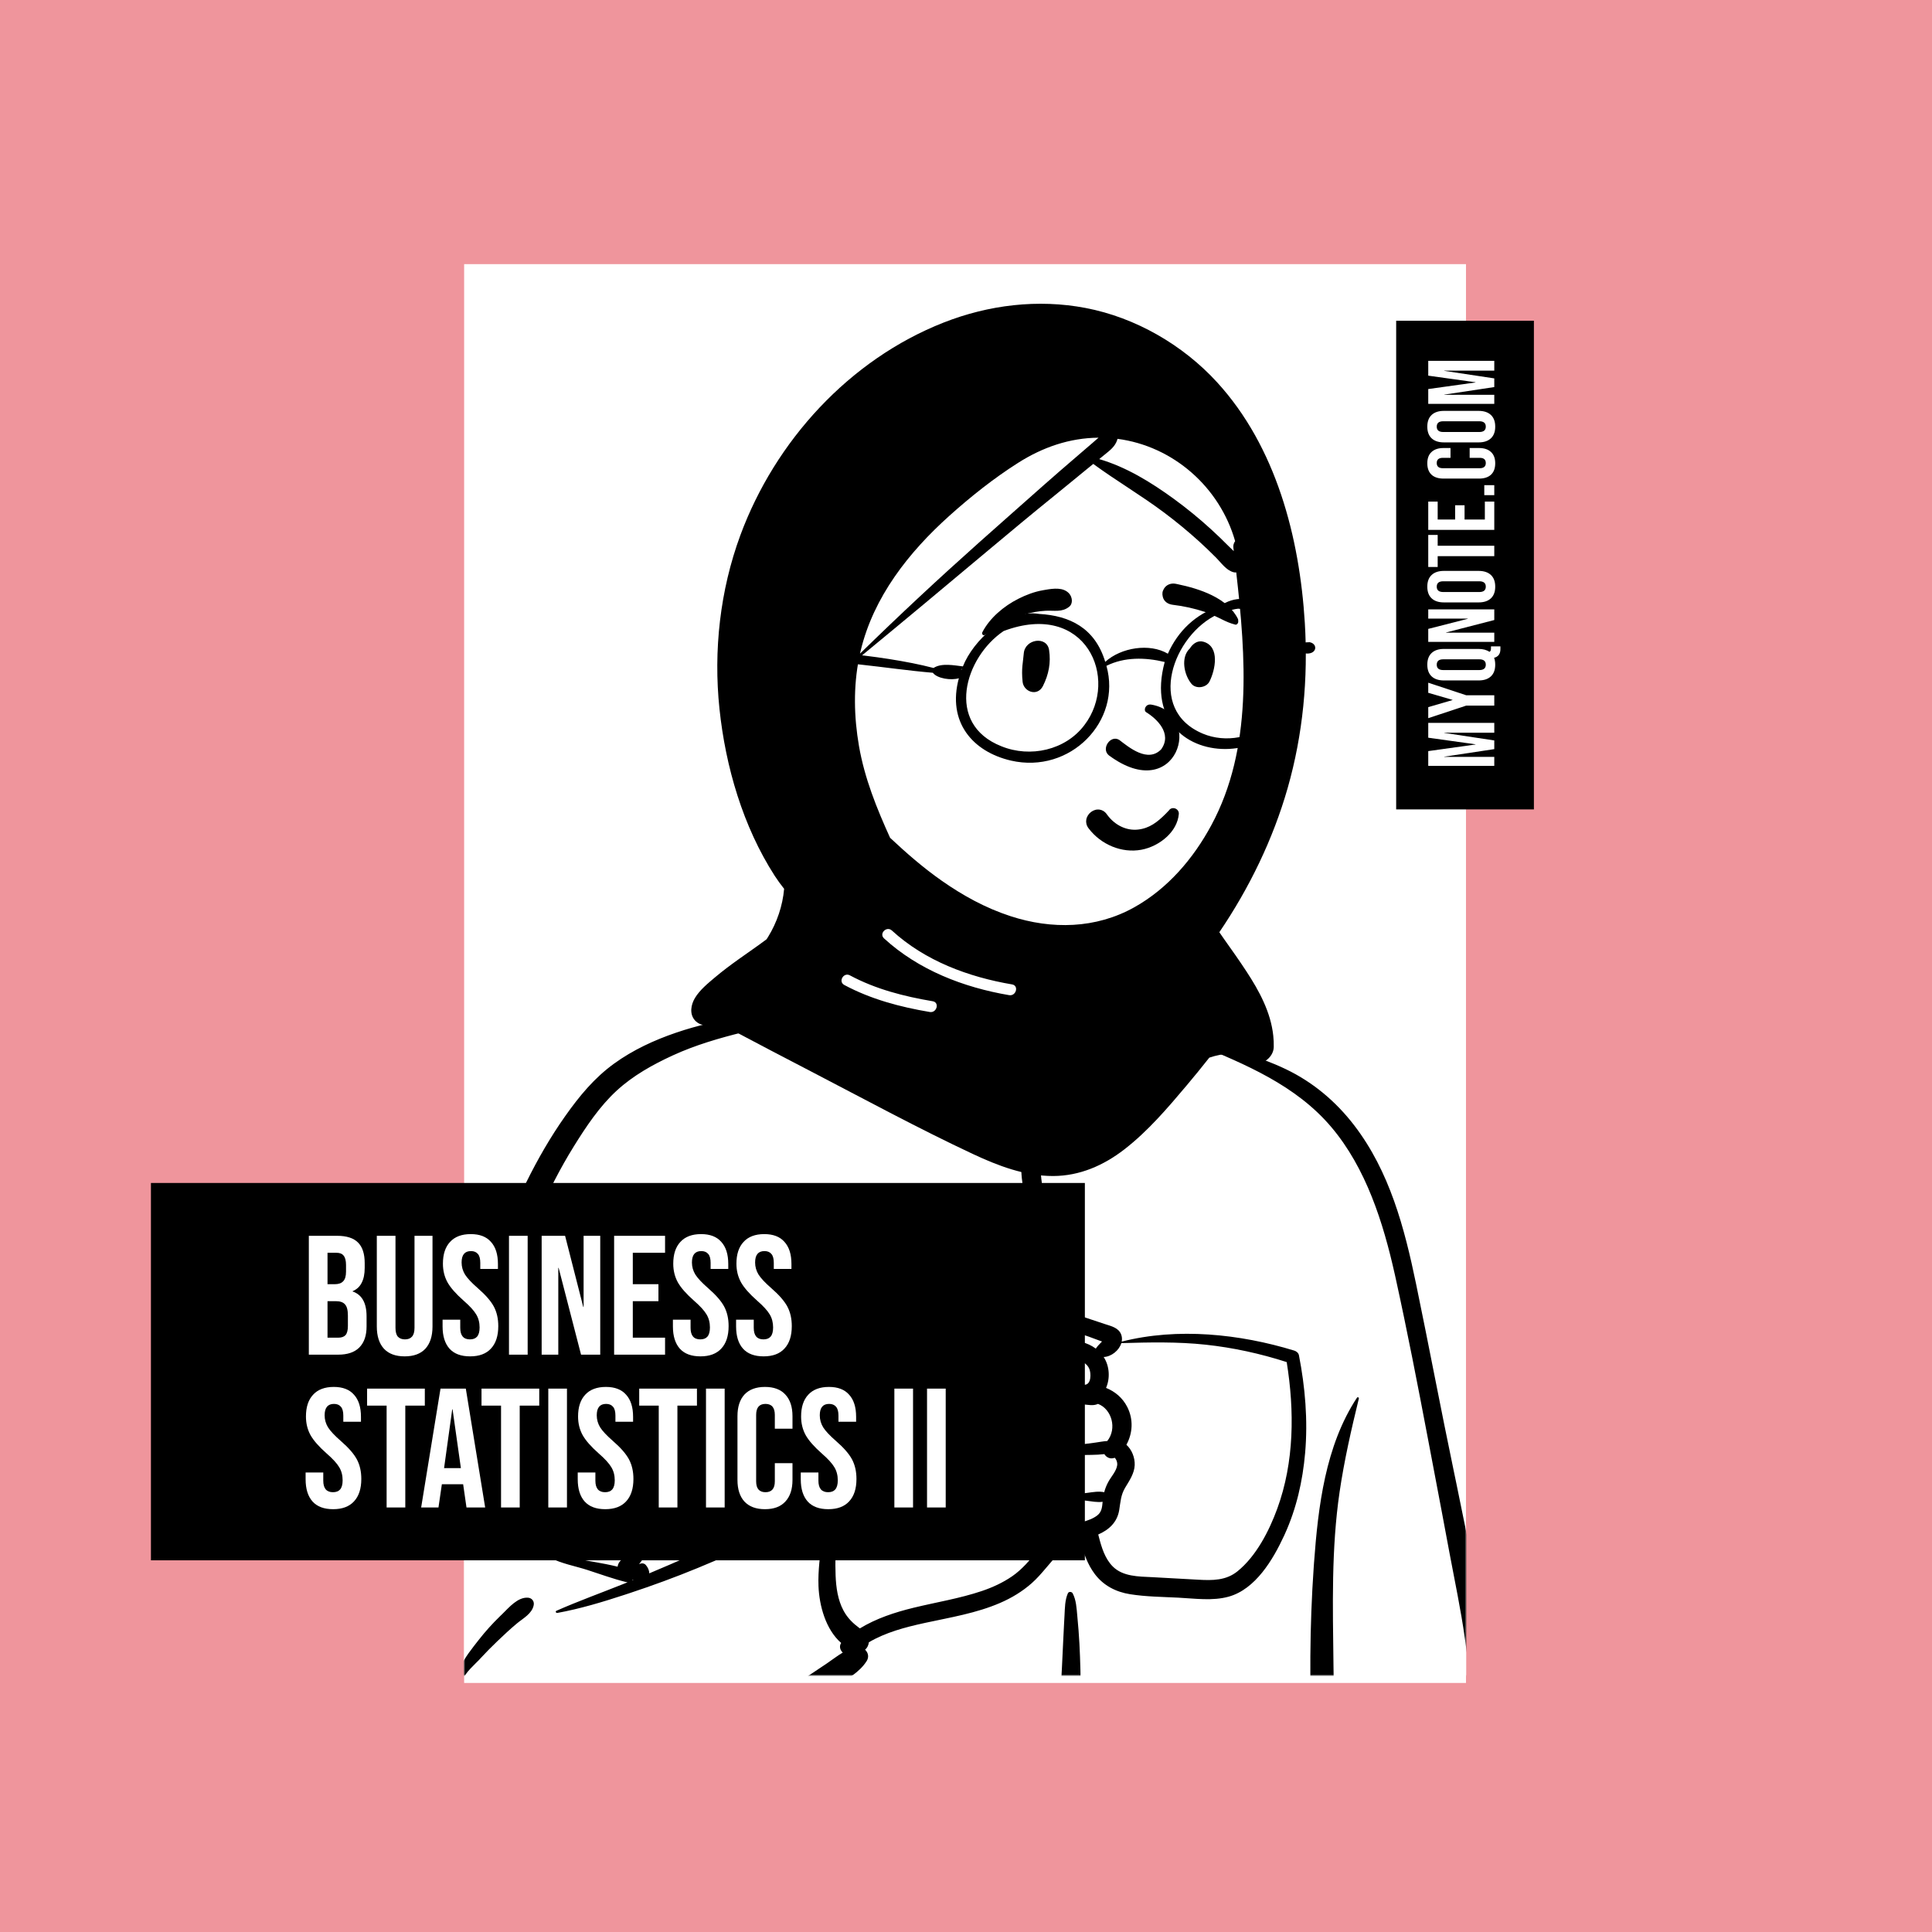
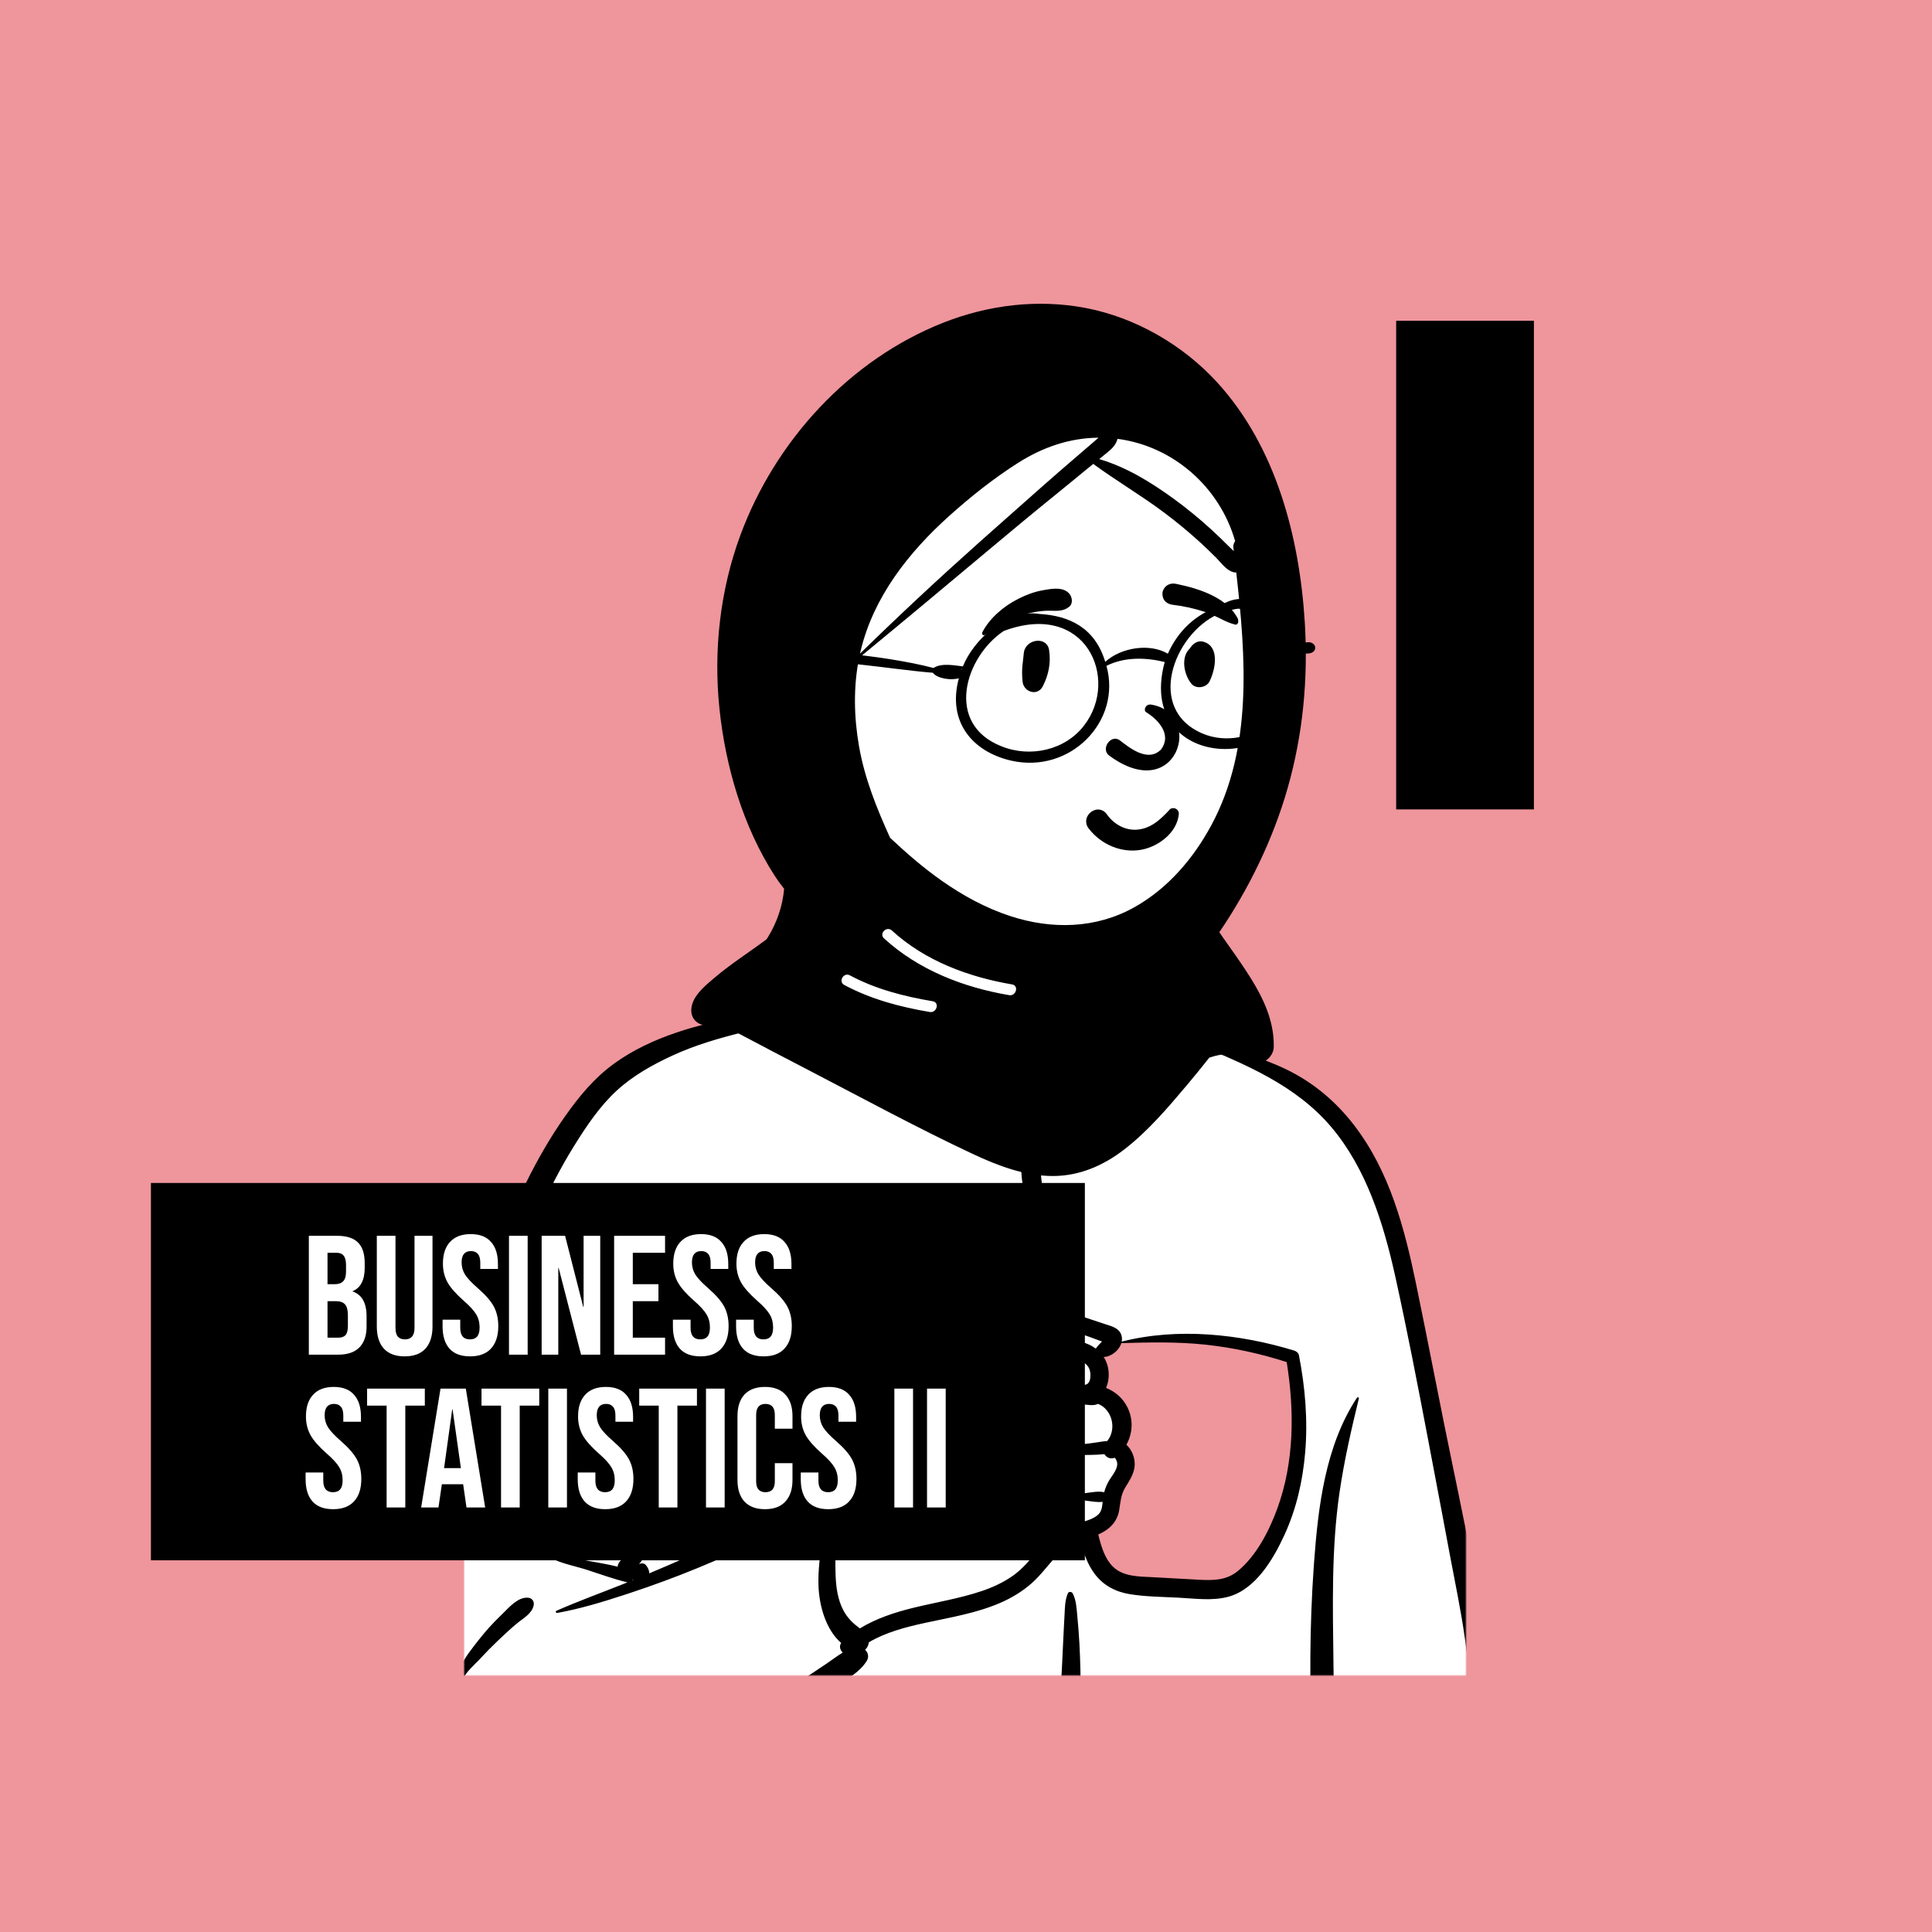
<svg xmlns="http://www.w3.org/2000/svg" width="1024" height="1024" viewBox="0 0 1024 1024" fill="none">
  <rect width="1024" height="1024" fill="#EF959C" />
  <g filter="url(#filter0_d_3_184)">
-     <path d="M246 136H777V888H246V136Z" fill="white" />
-   </g>
+     </g>
  <mask id="mask0_3_184" style="mask-type:alpha" maskUnits="userSpaceOnUse" x="246" y="136" width="531" height="752">
    <path d="M246 136H777V888H246V136Z" fill="white" />
  </mask>
  <g mask="url(#mask0_3_184)">
    <path fill-rule="evenodd" clip-rule="evenodd" d="M488.966 474.689C507.171 460.821 552.876 454.584 572.306 467.938C591.498 481.347 593.59 503.032 602.533 522.98C610.971 519 624.905 524.7 627.351 532.533C630.385 536.227 630.521 546.606 632.614 551.572C723.652 566.068 737.474 637.072 748.432 717.682C762.928 799.48 795.836 881.1 781.55 965.272C783.411 967.966 784.879 970.585 786.236 973.696C789.488 979.231 785.299 987.065 778.741 986.762C770.251 986.016 761.846 984.998 753.317 984.68C729.673 983.858 706.007 983.956 682.354 984.257L679.129 984.299C559.924 985.784 440.726 988.709 321.516 989.485C317.191 989.491 315.074 985.611 315.651 981.783C316.814 974.077 317.893 966.367 319.019 958.657C290.823 966.107 260.848 967.982 232.732 959.441C230.765 957.436 237.314 958.523 238.354 958.218C212.478 940.53 220.205 903.266 222.497 876.427C236.75 784.46 241.775 682.706 296.843 604.229C320.667 572.203 355.594 546.847 395.728 541.141L396.842 540.989C408.577 539.423 421.656 538.919 431.916 532.533C443.456 523.317 448.374 506.288 460.514 506.129C464.523 506.076 469.976 511.149 475.845 514.594C476.283 507.016 480.365 500.622 481.266 494.746L481.339 494.244C482.28 487.394 480.992 481.231 488.966 474.689ZM684.617 720.112C659.032 702.331 592.942 711.265 591.429 712.261C588.098 714.453 586.663 714.647 584.862 717.493C583.083 717.729 581.305 717.974 579.53 718.227C575.967 719.391 578.607 723.775 582.722 722.211C580.247 732.89 587.531 740.484 590.431 751.042C591.373 754.469 590.465 760.635 590.431 764.137C590.713 768.603 595.648 773.878 594.826 778.358C591.901 794.286 576.031 809.824 582.722 825.271C587.155 833.996 600.486 838.444 609.349 841.41C627.712 848.461 659.708 841.145 670.378 825.271C676.068 816.805 682.662 795.447 686.055 788.823L686.807 778.314C688.662 752.191 690.312 724.07 684.617 720.112Z" fill="white" />
    <path fill-rule="evenodd" clip-rule="evenodd" d="M456.057 504.588C457.823 503.023 460.437 504.99 459.314 507.103C456.792 511.854 454.205 516.355 450.82 520.555C448.767 523.101 446.569 525.509 444.341 527.891C450.059 532.839 454.962 538.983 459.593 544.74C465.515 552.104 471.113 559.78 477.76 566.518C484.316 573.164 491.564 577.809 500.329 580.907L502.099 581.522C510.903 584.614 520.313 588.79 525.276 597.129C526.255 598.774 524.284 600.806 522.628 599.78C514.004 594.438 503.871 593.364 494.485 589.834C485.417 586.425 477.512 581.178 470.528 574.481C463.556 567.795 457.702 560.188 451.595 552.742C445.556 545.38 439.055 539.092 431.912 532.863C420.889 540.281 408.308 543.508 395.514 546.679L394.118 547.025C381.309 550.197 368.568 553.882 356.552 559.406C345.957 564.276 335.536 570.092 326.905 578.018C317.744 586.428 310.614 597.171 304.088 607.676C289.49 631.179 279.227 656.928 270.192 682.99C260.794 710.098 252.934 737.749 246.588 765.728C243.361 779.96 240.74 794.293 238.586 808.726C237.549 815.678 236.628 822.644 235.819 829.626C234.955 837.081 234.757 844.751 232.47 851.92C231.49 854.992 229.176 856.267 226.86 856.158L226.389 862.045C225.765 869.894 225.184 877.745 224.987 885.642C224.661 898.773 224.809 911.867 225.753 924.97L225.887 926.757C226.629 936.32 228.287 947.065 235.475 954.068C242.919 961.32 254.368 963.601 264.401 963.731C287.771 964.036 310.266 952.99 330.946 943.299C352.243 933.319 372.959 922.241 393.178 910.227C403.475 904.108 413.661 897.786 423.717 891.279C428.651 888.086 433.551 884.838 438.414 881.538C441.2 879.647 443.839 877.575 446.675 875.898C445.286 874.604 444.665 872.569 445.829 870.792C437.632 863.674 434.22 850.972 433.821 840.693C433.499 832.397 434.719 824.124 435.683 815.906C436.169 811.762 436.769 807.625 437.392 803.499C437.639 801.869 437.827 800.126 438.114 798.405C415.98 810.574 393.225 821.411 369.867 831.038C357.895 835.973 345.769 840.41 333.475 844.476L330.983 845.296C319.335 849.111 307.409 852.714 295.367 854.895C294.723 855.011 294.2 854.06 294.888 853.757C306.623 848.577 318.764 844.208 330.676 839.437L332.633 838.639C332.408 838.627 332.175 838.596 331.932 838.538C324.946 836.851 318.015 834.252 311.163 832.064C304.805 830.032 297.661 828.757 291.717 825.691C291.26 825.454 291.516 824.818 291.961 824.788C298.641 824.325 305.893 826.273 312.443 827.418L314.904 827.85C319.025 828.577 323.239 829.358 327.341 830.378C327.489 829.003 328.257 827.623 329.349 826.813C341.368 817.909 340.147 799.925 341.433 786.663L342.386 776.817C344.063 759.586 345.836 742.357 348.531 725.254C348.675 724.341 350.087 724.603 350.093 725.465C350.232 746.665 348.633 767.768 347.831 788.935L347.707 792.407C347.263 805.468 346.916 819.031 338.693 829.081C339.843 828.409 341.397 828.409 342.329 829.517C343.473 830.879 344.134 832.41 344.114 833.911C351.544 830.795 358.942 827.597 366.304 824.334C389.972 813.845 413.145 802.106 435.704 789.404C438.132 788.037 440.44 789.111 441.64 790.913L441.814 790.888C441.842 790.884 441.872 790.882 441.902 790.881L442.074 790.873L442.093 790.874C445.269 789.129 449.595 790.372 452.32 792.918C452.4 792.995 452.469 793.077 452.541 793.158C455.991 791.609 459.212 789.517 462.135 786.866C468.118 781.442 473.185 774.735 477.603 768.009C485.738 755.622 492.649 741.846 503.638 731.649C512.567 723.365 523.637 718.207 535.251 714.969C535.202 714.629 535.332 714.268 535.566 714.027C536.163 713.416 536.589 713.204 537.359 713.575C537.42 713.605 537.457 713.647 537.482 713.691L538.616 711.754C539.234 710.703 539.869 709.644 540.089 709.366C541.408 707.705 542.765 706.057 544.143 704.443C546.478 701.711 549.14 699.015 552.222 697.121C558.97 692.974 566.064 695.321 573.002 697.587C577.194 698.957 581.372 700.372 585.556 701.762L585.988 701.903C589.108 702.906 592.76 703.783 594.155 707.091C594.707 708.399 594.793 709.758 594.536 711.075C624.171 703.536 657.088 707 686.007 715.85C687.117 716.19 688.226 717.103 688.46 718.303C691.773 735.302 693.249 752.736 691.75 770.025C690.456 784.949 687.15 799.574 680.921 813.237L680.567 814.009C674.713 826.671 665.435 842.28 651.266 846.249C642.71 848.645 633.247 847.233 624.521 846.794C616.04 846.366 607.372 846.304 598.972 844.97C591.49 843.783 584.936 840.428 580.312 834.343C576.324 829.092 574.223 822.747 572.503 816.436C571.715 816.687 570.933 816.953 570.163 817.255C566.912 818.524 564.159 820.574 561.669 822.986C556.411 828.079 552.333 834.266 546.832 839.126C541.852 843.527 536.178 846.948 530.091 849.579C517.479 855.031 503.949 857.21 490.608 860.099L489.677 860.302C479.634 862.506 469.383 865.213 460.518 870.444C460.345 871.984 459.643 873.433 458.519 874.382C460.083 875.851 460.745 878.177 459.371 880.359C455.533 886.452 448.923 889.919 442.988 893.816L442.602 894.07C436.764 897.942 430.875 901.738 424.938 905.455C412.869 913.015 400.547 920.158 388.052 926.987C367.954 937.971 347.425 948.331 326.524 957.729C327.779 963.904 327.32 970.27 328.263 976.485L328.408 977.372C328.811 979.679 328.266 981.609 326.678 983.116L326.51 983.27L326.513 983.25L326.364 983.386L326.314 983.428L326.331 983.415C326.148 983.582 325.959 983.738 325.766 983.872L325.521 984.03C323.991 984.96 322.022 984.949 320.456 984.128L320.277 984.03L319.976 983.857C317.906 982.667 316.479 979.716 317.338 977.372C319.448 971.612 320.245 965.464 322.194 959.665L320.648 960.356L318.61 961.244C296.575 970.776 272.099 978.803 248.09 972.305C237.482 969.433 227.567 963.358 222.259 953.456C217.036 943.713 216.298 932.399 216.02 921.561C215.678 908.184 216.395 894.603 218.159 881.341C219.342 872.439 220.774 863.369 222.982 854.559C221.846 853.556 221.011 852.118 220.791 850.337C219.749 841.923 221.572 833.175 222.689 824.804C223.78 816.63 224.985 808.473 226.348 800.341C229.099 783.919 232.296 767.531 236.019 751.301C242.643 722.416 251.39 694.044 261.922 666.35L262.844 663.938C272.576 638.625 283.844 613.852 299.534 591.615C307.039 580.976 314.973 571.33 325.579 563.664C335.514 556.481 346.721 551.309 358.287 547.356C369.865 543.4 381.765 540.749 393.876 539.1C406.175 537.425 419.157 536.398 430.631 531.352C429.179 528.749 430.425 525.235 432.868 523.62C441.088 518.187 448.689 511.119 456.057 504.588ZM719.202 740.845C719.546 740.322 720.364 740.652 720.213 741.271C716.215 757.657 712.462 774.076 710.011 790.774C705.587 820.913 706.401 851.445 706.763 881.806L706.781 883.376C706.967 899.73 707.225 916.086 707.766 932.433C708.039 940.695 708.578 949.038 708.285 957.304C708.125 961.788 706.93 966.03 706.507 970.46C706.136 974.334 706.466 978.268 706.651 982.147C706.775 984.727 702.97 984.617 702.711 982.147L702.38 978.953C701.95 974.911 701.418 970.894 700.094 967.025C698.502 962.372 697.738 957.802 697.185 952.916C696.339 945.43 695.963 937.868 695.637 930.329L695.413 925.114C694.05 893.607 694.097 861.953 696.305 830.479L696.466 828.231C698.652 798.48 702.445 766.335 719.202 740.845ZM633.98 553.338C632.936 552.908 633.302 551.329 634.458 551.604L636.561 552.106C651.971 555.798 667.101 559.799 681.484 566.669C695.876 573.544 708.061 583.808 717.743 596.428C736.564 620.96 744.386 650.775 750.56 680.561C757.422 713.659 763.669 746.878 770.591 779.966L771.876 786.129C778.28 816.946 784.327 847.781 788.783 878.963L789.103 881.225C793.596 913.29 796.298 946.466 791.396 978.615C790.426 984.976 779.846 983.392 780.259 977.108C781.454 958.941 782.31 940.87 781.483 922.663C780.655 904.452 778.948 886.32 776.403 868.269C774.261 853.078 771.068 838.075 768.243 823.005L767.8 820.625C765.434 807.806 762.995 795.001 760.561 782.195L756.924 763.021C751.473 734.312 745.916 705.577 739.636 677.047L739.263 675.369C733.118 647.921 724.058 619.17 705.624 597.374C686.917 575.254 660.138 564.114 633.98 553.338ZM566.007 844.468C566.457 843.466 568.03 843.576 568.514 844.468C570.41 847.967 570.62 852.433 570.979 856.383L571.017 856.79C571.472 861.61 571.876 866.446 572.123 871.282C572.591 880.459 572.815 889.625 572.786 898.814C572.757 908.231 572.567 917.637 572.06 927.04L571.922 929.56C571.459 937.731 570.682 946.846 566.801 953.99C565.39 956.587 561.553 955.824 560.736 953.197C558.059 944.598 559.433 934.401 560.12 925.594L560.653 918.721C561.181 911.848 561.685 904.972 562.084 898.09C562.631 888.675 563.082 879.252 563.517 869.833C563.658 866.773 563.811 863.713 563.972 860.654L564.22 856.066C564.431 852.228 564.414 848.016 566.007 844.468ZM264.997 856.656L266.182 855.511C269.82 851.949 274.417 846.464 279.796 846.804C281.94 846.94 283.307 848.721 282.862 850.832C281.912 855.344 277.311 857.686 273.999 860.441C270.37 863.457 266.95 866.682 263.537 869.938C260.509 872.825 257.597 875.794 254.755 878.856L253.692 880.008C252.674 881.121 245.419 887.685 246.203 889.388L246.246 889.465C246.464 889.791 246.1 890.239 245.738 890.125C242.605 889.135 242.801 886.448 243.985 883.727C246.261 878.497 250.247 873.66 253.727 869.194C257.198 864.739 260.955 860.59 264.997 856.656ZM577.359 725.512C574.936 719.784 566.012 719.904 560.945 720.246C548.186 721.109 534.382 724.338 523.03 730.304C511.26 736.489 503.332 746.399 496.238 757.357L495.906 757.871C488.992 768.623 482.333 781.351 471.507 788.743C465.993 792.51 459.553 795.949 452.863 797.438C452.403 798.246 451.659 798.886 450.684 799.118L450.23 799.222C448.324 799.643 445.364 800.109 442.807 799.83C442.824 801.081 442.811 802.323 442.842 803.509C442.932 806.906 442.971 810.319 442.971 813.718C442.972 820.842 442.589 827.979 442.887 835.102C443.15 841.402 444.039 847.984 447.063 853.616C449.281 857.748 452.208 860.482 455.741 863.092C464.434 857.793 474.262 854.562 484.238 852.134C496.302 849.197 508.654 847.236 520.444 843.254C526.118 841.336 531.574 838.827 536.516 835.419C541.762 831.8 545.769 826.904 549.892 822.115L550.536 821.371C554.743 816.544 559.334 811.925 565.28 809.308C570.401 807.053 577.15 806.652 581.627 803.164C583.968 801.338 584.164 798.69 584.41 795.977C581.543 796.388 578.507 795.73 575.65 795.395L574.169 795.221C571.467 794.9 568.826 794.547 566.166 793.859C565.672 793.732 565.672 792.986 566.166 792.859C569.31 792.046 572.426 791.7 575.65 791.323L576.407 791.228C579.323 790.846 582.388 790.268 585.249 790.91C585.762 788.957 586.503 787.091 587.543 785.223C589.003 782.599 591.765 779.624 592.138 776.558C592.249 775.642 592.036 774.563 591.605 773.754L591.456 773.478C591.275 773.152 591.06 772.824 590.746 772.621C590.711 772.662 590.637 772.708 590.477 772.758C588.276 773.452 586.355 772.374 585.336 770.713C581.009 771.25 576.287 771.069 572.229 771.248L568.126 771.447C563.743 771.648 559.16 771.736 555.04 770.85C554.465 770.727 554.291 769.769 554.867 769.522C559.931 767.356 566.075 766.664 571.497 765.832C574.525 765.366 577.575 765.012 580.612 764.603C582.635 764.33 584.781 763.879 586.876 763.771C592.129 757.229 589.299 746.908 581.988 744.092C579.325 745.262 576.93 744.581 574.021 744.331C571.116 744.082 568.205 743.913 565.288 743.926C559.445 743.951 553.253 745.489 547.467 744.827C546.526 744.719 545.651 743.466 546.587 742.702C551.016 739.086 557.364 737.907 562.987 737.136L564.152 736.98C566.037 736.733 568.329 736.372 570.707 736.157C571.245 735.108 572.209 734.315 573.658 734.118C574.089 734.059 574.522 734.024 574.954 733.987L574.948 733.945C578.482 733.775 578.328 727.803 577.359 725.512ZM335.407 837.232C335.345 837.328 335.277 837.42 335.204 837.508L335.092 837.638L335.673 837.402L335.407 837.232ZM639.031 712.712C624.155 711.113 609.258 711.45 594.339 711.88C593.145 715.784 588.992 719.111 584.967 719.237C588.119 724.036 588.445 730.532 586.234 735.622C590.927 737.491 594.97 740.847 597.424 745.628C600.828 752.256 600.383 759.631 597.019 765.756C599.89 768.356 601.584 772.578 601.414 776.558C601.225 780.996 598.581 784.787 596.384 788.461C594.01 792.435 593.93 795.933 593.201 800.384C592.134 806.897 587.742 810.847 582.092 813.314L582.393 814.496C583.849 820.168 585.662 826.153 589.825 830.301C595.181 835.637 603.489 835.587 610.565 835.925L610.907 835.942C617.386 836.266 623.863 836.646 630.34 837.013L635.198 837.285C642.655 837.695 649.817 837.745 655.905 832.812C665.845 824.762 672.659 811.438 676.971 799.643C686.024 774.885 686.132 747.716 681.977 721.932C668.042 717.439 653.583 714.276 639.031 712.712ZM515.323 753.786L515.432 753.794C518.495 754.143 520.599 756.625 521.348 759.568C522.437 763.845 521.903 767.713 524.522 771.574C527.216 775.545 528.872 778.724 529.264 783.63C529.425 785.648 529.351 787.662 529.8 789.638L530.126 791.022C530.472 792.498 530.755 793.92 530.583 795.505C530.426 796.95 529.722 798.076 528.273 798.539C523.551 800.05 519.904 796.569 518.685 792.167C517.631 788.364 519.038 783.833 517.551 780.262C516.727 778.282 515.208 776.627 514.35 774.634C513.499 772.659 513.072 770.595 512.936 768.448C512.677 764.388 516.267 759.509 514.264 755.829C513.837 755.044 514.32 753.762 515.323 753.786ZM452.596 711.881C455.794 711.231 459.422 709.741 462.575 710.979C464.196 711.616 464.997 713.594 463.628 714.968C461.25 717.353 457.794 717.486 454.591 718.048L454.309 718.099C450.522 718.8 446.729 719.464 442.93 720.094C435.783 721.279 428.619 722.325 421.429 723.215C414.045 724.129 406.641 724.943 399.226 725.555L396.356 725.791C390.092 726.292 383.575 726.67 377.429 725.71C376.536 725.571 376.68 724.27 377.429 724.042C384.162 722.004 391.547 721.457 398.508 720.595C405.908 719.676 413.295 718.706 420.664 717.555C428.02 716.405 435.367 715.172 442.687 713.808C445.996 713.193 449.299 712.55 452.596 711.881ZM567.982 705.335C565.176 704.342 562.088 702.869 559.048 703.362C553.804 704.212 549.137 709.322 544.986 712.688L547.071 712.283C557.734 710.233 571.856 708.024 580.808 714.806C580.831 714.767 580.848 714.728 580.874 714.689C581.597 713.591 582.434 712.735 583.348 711.795C583.435 711.713 583.519 711.628 583.603 711.541L584.096 711.016L582.968 710.626C580.553 709.772 577.692 708.669 577.239 708.508L577.208 708.497C574.129 707.454 571.046 706.422 567.982 705.335ZM480.365 481.73C479.926 476.083 488.711 476.13 489.146 481.73C490.095 493.955 487.345 506.064 481.426 516.782C481.382 516.86 481.334 516.93 481.289 517.004C484.991 518.931 488.735 520.78 492.563 522.432C497.459 524.547 502.448 526.472 507.525 528.106C512.118 529.584 517.777 530.168 521.639 533.245C529.782 539.731 526.722 553.193 525.156 561.919L524.912 563.296C524.132 567.787 523.568 572.393 525.46 576.703C527.481 581.306 531.567 584.72 535.213 588.014L535.949 588.682C539.178 591.625 542.869 595.201 545.237 599.191C547.4 594.719 550.348 591.064 553.464 586.949C555.688 584.013 554.105 583.045 552.508 580.176C550.97 577.415 550.219 574.472 550.7 571.323C551.587 565.506 556.234 561.304 560.86 558.147C566.323 554.421 572.42 551.66 578.067 548.193C589.671 541.07 600.971 532.927 611.152 523.882C611.433 523.632 611.92 523.959 611.695 524.301C603.653 536.539 594.222 547.114 582.633 556.09C577.933 559.729 572.996 562.748 568.026 565.922L566.598 566.839C564.602 568.132 562.113 569.86 561.211 572.062C560.303 574.276 562.239 575.948 563.281 577.782C566.59 583.607 564.994 589.041 561.071 593.981L560.888 594.208C556.99 599.014 554.035 603.484 552.622 609.624C549.586 622.813 553.815 636.551 558.242 648.934L558.417 649.422C560.811 656.096 563.356 662.721 565.437 669.502L566.009 671.377C567.894 677.616 569.438 683.77 567.323 690.184C566.604 692.365 563.63 692.881 562.395 690.828C558.037 683.587 556.95 674.874 554.219 666.913C551.556 659.155 548.499 651.536 545.928 643.746C542.616 633.716 540.4 622.919 541.603 612.398C541.568 612.337 541.529 612.279 541.499 612.214L540.656 610.369C538.358 605.375 536.137 601.013 531.957 597.032C527.597 592.879 522.865 589.202 519.434 584.175C511.982 573.255 516.59 561.107 517.491 549.167L517.594 547.703C517.757 545.224 517.847 541.854 516.228 540.138C514.407 538.207 510.137 537.714 507.721 536.859C501.477 534.649 495.324 532.073 489.464 528.98C483.885 526.036 478.482 522.784 473.45 518.974L470.9 517.055C466.877 514.018 462.705 510.702 460.008 506.568C459.697 506.092 460.226 505.324 460.789 505.552C465.291 507.379 469.404 510.286 473.616 512.815C473.681 512.661 473.757 512.505 473.844 512.349C479.055 502.914 481.198 492.461 480.365 481.73ZM624.166 546.372C625.96 541.451 634.134 541.831 633.808 547.677C633.558 552.169 631.652 556.223 629.909 560.301L629.723 560.738C627.924 564.987 625.845 568.976 623.358 572.87C618.607 580.314 613.041 587.223 607.096 593.743C601.706 599.654 594.632 603.268 586.48 602.668C583.046 602.415 579.579 601.541 576.569 599.824C572.994 597.785 569.112 591.662 564.551 593.145C564.11 593.288 563.699 592.642 564.08 592.336C569.345 588.094 575.321 594.671 580.362 596.256C587.958 598.643 595.752 596.003 600.641 589.861C605.745 583.447 610.443 576.266 614.733 569.283C616.912 565.737 618.9 562.057 620.616 558.264C622.349 554.436 622.743 550.275 624.166 546.372ZM611.923 516.091C611.701 515.411 612.545 514.765 613.142 515.153C616.601 517.406 619.599 520.383 622.79 522.993C626.331 525.888 629.898 528.724 633.52 531.517C638.799 535.588 632.676 543.084 628.028 538.636C621.668 532.552 614.702 524.595 611.923 516.091ZM592.928 492.275C594.334 486.853 602.646 489.089 601.435 494.448L601.395 494.611C599.101 503.462 602.369 512.473 609.345 518.211L609.602 518.42C614.015 521.953 607.762 528.13 603.392 524.63C593.853 516.993 589.884 504.019 592.928 492.275Z" fill="black" />
    <path fill-rule="evenodd" clip-rule="evenodd" d="M556.135 211.298C667.138 214.814 673.834 267.56 673.834 356.017C673.834 444.475 616.25 500.215 595.046 509.949C573.843 519.682 518.012 561.489 467.627 542.223C417.243 522.957 431.834 441.562 431.834 406.589C431.834 371.615 445.131 207.783 556.135 211.298Z" fill="white" />
    <path fill-rule="evenodd" clip-rule="evenodd" d="M601.166 480.897C580.782 492.281 557.441 492.724 535.514 485.56C522.364 481.274 510.307 474.648 499.022 466.724C489.206 459.826 480.445 452.175 471.764 444.051C464.618 428.285 458.254 412.548 455.274 395.394C452.604 379.997 452.25 364.009 455.348 348.64C478.255 329.79 501.022 310.784 523.758 291.721C535.337 282.011 546.945 272.354 558.694 262.85C564.66 258.025 570.568 253.126 576.512 248.279C577.493 247.482 578.467 246.685 579.448 245.888C591.719 254.875 604.876 262.578 617.06 271.711C623.439 276.499 629.641 281.597 635.549 286.96C638.646 289.772 641.671 292.672 644.621 295.645C647.319 298.361 649.923 302.256 653.751 303.282C654.275 303.421 654.768 303.451 655.233 303.384C660.351 348.213 663.987 396.619 642.061 437.33C632.496 455.089 618.934 470.966 601.166 480.897ZM468.557 497.373C465.75 494.8 469.933 490.637 472.728 493.198C490.285 509.286 513.238 517.814 536.422 521.762C540.163 522.4 538.567 528.086 534.853 527.453C510.648 523.332 486.857 514.142 468.557 497.373ZM447.489 522.057C444.138 520.258 447.121 515.165 450.467 516.96C464.145 524.299 479.148 528.112 494.366 530.687C498.109 531.32 496.512 537.006 492.798 536.378C477.063 533.716 461.624 529.64 447.489 522.057ZM503.16 273.401C514.51 263.212 526.708 253.516 539.593 245.335C552.631 237.057 566.873 232.106 582.264 231.988C581.188 232.852 580.162 233.811 579.123 234.703C576.218 237.19 573.318 239.691 570.42 242.185C564.623 247.179 558.812 252.166 553.089 257.243C541.82 267.247 530.514 277.2 519.267 287.227C497.651 306.498 476.5 326.189 455.805 346.449C455.916 345.955 456.034 345.461 456.151 344.967C463.003 316.34 481.639 292.723 503.16 273.401ZM592.132 233.235C592.206 233.014 592.258 232.799 592.288 232.593C621.825 236.445 646.494 258.187 654.65 286.814C653.942 287.802 653.551 288.975 653.699 290.221C653.773 290.849 653.846 291.484 653.92 292.111C652.91 291.108 651.87 290.171 650.986 289.278C648.042 286.297 645.026 283.397 641.928 280.571C635.593 274.795 629.015 269.394 622.082 264.355C610.025 255.59 596.97 247.534 582.596 243.328C583.54 242.553 584.485 241.779 585.436 241.011C588.275 238.701 590.909 236.799 592.132 233.235ZM645.086 202.624C626.95 182.8 601.838 168.28 575.392 163.234C550.139 158.408 523.994 161.588 500.137 170.966C450.214 190.591 410.824 233.745 392.38 283.752C381.627 312.887 378.101 344.826 381.332 375.666C384.547 406.365 393.788 438.068 410.603 464.186C412.145 466.577 413.833 468.871 415.603 471.092C414.814 480.107 411.805 488.946 407.071 496.634C406.816 497.046 406.548 497.45 406.282 497.855C401.434 501.487 396.405 504.896 391.495 508.414C387.241 511.463 383.029 514.59 379.029 517.967C375.252 521.155 370.866 524.705 368.309 529.008C366.214 532.533 365.358 537.325 368.218 540.686C371.665 544.735 377.504 543.307 382.173 543.307C382.572 543.307 382.971 543.316 383.37 543.321C384.772 544.202 386.216 544.999 387.615 545.741C401.753 553.237 415.943 560.652 430.147 568.03C458.438 582.734 486.611 598.029 515.483 611.567C528.863 617.846 543.185 623.334 558.17 623.313C572.228 623.291 584.934 617.706 595.908 609.214C608.416 599.54 618.875 587.257 629.022 575.217C633.078 570.398 637.053 565.522 640.955 560.578C648.448 558.077 655.882 557.347 662.564 562.172C667.925 566.045 674.99 560.778 675.116 554.963C675.16 552.899 675.072 550.862 674.85 548.855C673.509 536.459 667.446 525.246 660.617 514.843C656.886 509.154 652.955 503.568 649.001 498.035C648.072 496.73 647.157 495.424 646.272 494.095C662.151 470.708 674.747 444.775 682.491 417.675C690.626 389.16 693.392 359.589 691.578 330.041C688.789 284.755 676.37 236.828 645.086 202.624Z" fill="black" />
    <path fill-rule="evenodd" clip-rule="evenodd" d="M589.547 448.685C584.589 446.661 580.165 443.286 576.931 438.975C575.807 437.476 575.516 435.894 575.751 434.446C576.017 432.818 576.979 431.343 578.292 430.354C579.609 429.361 581.256 428.871 582.848 429.121C584.232 429.338 585.61 430.096 586.7 431.668L586.928 431.982C588.85 434.584 591.356 436.719 594.211 438.095C596.962 439.422 600.039 440.041 603.224 439.681C609.289 438.996 613.469 435.714 617.913 431.258C618.463 430.696 619.015 430.115 619.568 429.526C619.918 428.991 620.403 428.648 620.942 428.468C621.54 428.268 622.217 428.279 622.837 428.495C623.435 428.704 623.97 429.1 624.328 429.626C624.669 430.126 624.862 430.744 624.799 431.455C624.392 436.073 621.979 440.195 618.551 443.431C614.744 447.025 609.697 449.511 604.945 450.383C599.711 451.344 594.377 450.656 589.547 448.685ZM607.415 377.444C612.984 380.83 621.47 388.727 615.478 397.123C608.426 404.525 598.273 396.038 593.269 392.199C588.63 389.224 583.417 396.875 587.722 400.349C623.877 427.128 638.549 378.33 610.231 373.462C607.114 372.926 605.956 376.396 607.415 377.444ZM542.624 346.294C543.24 338.653 554.872 336.918 556.029 344.479C557.065 351.252 555.846 357.474 552.796 363.571C549.882 369.397 542.558 366.679 542.004 361.374C541.262 354.264 542.242 351.047 542.624 346.294ZM631.172 342.911C632.793 340.786 635.135 339.336 637.94 340.156C646.706 342.718 644.122 355.167 641.044 361.226C639.371 364.517 633.965 365.351 631.521 362.454C627.539 357.729 625.632 348.293 630.694 343.639C630.832 343.399 630.984 343.156 631.172 342.911ZM552.673 312.86L554.057 312.618C558.34 311.877 563.666 311.165 566.696 314.61C568.303 316.436 568.856 319.832 566.696 321.58C562.897 324.657 558.696 323.464 554.142 323.725C550.39 323.94 546.784 324.562 543.169 325.595C535.239 327.862 528.778 332.001 522.006 336.546C521.117 337.142 520.21 336.005 520.634 335.174C524.543 327.513 532.12 321.221 539.709 317.385C543.759 315.338 548.191 313.639 552.673 312.86ZM623.181 309.429L624.241 309.646C635.774 312.057 650.757 316.874 656.218 328.207C656.426 329.809 656.207 330.152 656.028 330.377L655.968 330.451C655.821 330.643 655.703 330.907 655.009 331.125C654.816 331.079 654.622 331.031 654.425 330.979C651.922 330.323 649.941 329.419 648.024 328.481L645.945 327.456C643.533 326.273 641.099 325.133 638.521 324.291C633.017 322.495 627.357 321.23 621.608 320.555C620.362 320.409 619.163 319.988 618.216 319.267C617.318 318.583 616.631 317.635 616.318 316.376C615.913 314.746 616.029 313.512 616.904 312.042C617.561 310.938 618.501 310.172 619.581 309.733C620.682 309.285 621.936 309.179 623.181 309.429Z" fill="black" />
    <path fill-rule="evenodd" clip-rule="evenodd" d="M673.419 381.938C664.465 391.193 649.517 393.849 637.604 388.885C607.015 376.1 621.987 336.223 645.578 325.514C648.525 324.779 652.461 323.035 656.05 322.64C656.375 322.481 657.081 322.942 657.938 322.506C683.95 325.411 689.874 365.807 673.419 381.938ZM574.757 384.307C564.714 397.632 546.044 401.743 530.789 395.548C500.654 383.676 511.342 348.314 531.961 334.451C575.515 318.079 593.501 359.738 574.757 384.307ZM509.429 354.782C509.401 354.769 509.373 354.762 509.344 354.749C509.504 354.678 509.663 354.608 509.821 354.537C509.77 354.672 509.714 354.805 509.664 354.94C509.585 354.887 509.517 354.824 509.429 354.782ZM694.151 340.378C691.692 340.383 688.141 340.787 686.105 342.494C681.086 325.559 662.558 309.886 646.445 321.315C633.757 325.397 624.341 334.45 618.99 346.487C609.341 340.745 594.169 343.197 585.802 350.79C580.322 332.676 566.836 326.333 550.785 325.397C533.264 322.526 515.802 339.548 510.353 353.203C505.823 352.687 499.053 351.245 494.791 354.042C467.13 346.785 418.768 342.784 413.144 346.816C409.137 348.354 406.938 357.817 412.535 358.328C417.413 357.635 411.966 351.394 416.883 350.713C443.081 349.088 468.514 354.366 494.435 356.581C496.749 359.695 504.227 360.737 508.216 359.486C501.933 382.65 515.496 398.409 535.818 403.129C567.285 410.36 594.661 382.2 586.433 352.91C595.965 348.166 606.93 348.37 617.314 350.869C599.962 414.754 702.812 411.888 686.748 344.683C697.438 350.002 699.76 341.451 694.151 340.378Z" fill="black" />
  </g>
  <rect x="740" y="170" width="73" height="259" fill="black" />
-   <path d="M757 405.95L757 398.1L782.05 394.6L782.05 394.5L757 391L757 383.15L792 383.15L792 388.35L765.5 388.35L765.5 388.45L792 392.45L792 397.05L765.5 401.05L765.5 401.15L792 401.15L792 405.95L757 405.95ZM777.1 373.996L757 380.646L757 374.796L769.85 371.046L769.85 370.946L757 367.196L757 361.846L777.1 368.496L792 368.496L792 373.996L777.1 373.996ZM795.25 344.047C795.25 346.547 794.133 348.08 791.9 348.647C792.3 349.68 792.5 350.897 792.5 352.297C792.5 354.997 791.733 357.064 790.2 358.497C788.667 359.93 786.5 360.647 783.7 360.647L765.3 360.647C762.5 360.647 760.333 359.93 758.8 358.497C757.267 357.064 756.5 354.997 756.5 352.297C756.5 349.597 757.267 347.53 758.8 346.097C760.333 344.664 762.5 343.947 765.3 343.947L783.7 343.947C786.033 343.947 787.95 344.464 789.45 345.497C789.783 345.297 790 345.047 790.1 344.747C790.2 344.447 790.25 344.014 790.25 343.447L790.25 342.597L795.25 342.597L795.25 344.047ZM787.5 352.297C787.5 350.397 786.35 349.447 784.05 349.447L764.95 349.447C762.65 349.447 761.5 350.397 761.5 352.297C761.5 354.197 762.65 355.147 764.95 355.147L784.05 355.147C786.35 355.147 787.5 354.197 787.5 352.297ZM757 340.227L757 333.327L777.95 327.977L777.95 327.877L757 327.877L757 322.977L792 322.977L792 328.627L766.45 335.227L766.45 335.327L792 335.327L792 340.227L757 340.227ZM792.5 310.939C792.5 313.639 791.733 315.706 790.2 317.139C788.667 318.573 786.5 319.289 783.7 319.289L765.3 319.289C762.5 319.289 760.333 318.573 758.8 317.139C757.267 315.706 756.5 313.639 756.5 310.939C756.5 308.239 757.267 306.173 758.8 304.739C760.333 303.306 762.5 302.589 765.3 302.589L783.7 302.589C786.5 302.589 788.667 303.306 790.2 304.739C791.733 306.173 792.5 308.239 792.5 310.939ZM787.5 310.939C787.5 309.039 786.35 308.089 784.05 308.089L764.95 308.089C762.65 308.089 761.5 309.039 761.5 310.939C761.5 312.839 762.65 313.789 764.95 313.789L784.05 313.789C786.35 313.789 787.5 312.839 787.5 310.939ZM762 294.765L762 300.515L757 300.515L757 283.515L762 283.515L762 289.265L792 289.265L792 294.765L762 294.765ZM757 280.852L757 265.852L762 265.852L762 275.352L771.25 275.352L771.25 267.802L776.25 267.802L776.25 275.352L787 275.352L787 265.852L792 265.852L792 280.852L757 280.852ZM786.7 262.444L786.7 257.144L792 257.144L792 262.444L786.7 262.444ZM792.5 245.563C792.5 248.197 791.75 250.213 790.25 251.613C788.75 252.98 786.633 253.663 783.9 253.663L765.1 253.663C762.367 253.663 760.25 252.98 758.75 251.613C757.25 250.213 756.5 248.197 756.5 245.563C756.5 242.93 757.25 240.93 758.75 239.563C760.25 238.163 762.367 237.463 765.1 237.463L768.8 237.463L768.8 242.663L764.75 242.663C762.583 242.663 761.5 243.58 761.5 245.413C761.5 247.247 762.583 248.163 764.75 248.163L784.3 248.163C786.433 248.163 787.5 247.247 787.5 245.413C787.5 243.58 786.433 242.663 784.3 242.663L778.95 242.663L778.95 237.463L783.9 237.463C786.633 237.463 788.75 238.163 790.25 239.563C791.75 240.93 792.5 242.93 792.5 245.563ZM792.5 226.125C792.5 228.825 791.733 230.892 790.2 232.325C788.667 233.758 786.5 234.475 783.7 234.475L765.3 234.475C762.5 234.475 760.333 233.758 758.8 232.325C757.267 230.892 756.5 228.825 756.5 226.125C756.5 223.425 757.267 221.358 758.8 219.925C760.333 218.492 762.5 217.775 765.3 217.775L783.7 217.775C786.5 217.775 788.667 218.492 790.2 219.925C791.733 221.358 792.5 223.425 792.5 226.125ZM787.5 226.125C787.5 224.225 786.35 223.275 784.05 223.275L764.95 223.275C762.65 223.275 761.5 224.225 761.5 226.125C761.5 228.025 762.65 228.975 764.95 228.975L784.05 228.975C786.35 228.975 787.5 228.025 787.5 226.125ZM757 214.055L757 206.205L782.05 202.705L782.05 202.605L757 199.105L757 191.255L792 191.255L792 196.455L765.5 196.455L765.5 196.555L792 200.555L792 205.155L765.5 209.155L765.5 209.255L792 209.255L792 214.055L757 214.055Z" fill="white" />
  <rect x="80" y="627" width="495" height="200" fill="black" />
  <path d="M163.69 655H178.63C183.73 655 187.45 656.2 189.79 658.6C192.13 660.94 193.3 664.57 193.3 669.49V672.01C193.3 675.25 192.76 677.89 191.68 679.93C190.66 681.97 189.07 683.44 186.91 684.34V684.52C191.83 686.2 194.29 690.58 194.29 697.66V703.06C194.29 707.92 193 711.64 190.42 714.22C187.9 716.74 184.18 718 179.26 718H163.69V655ZM177.46 680.65C179.44 680.65 180.91 680.14 181.87 679.12C182.89 678.1 183.4 676.39 183.4 673.99V670.48C183.4 668.2 182.98 666.55 182.14 665.53C181.36 664.51 180.1 664 178.36 664H173.59V680.65H177.46ZM179.26 709C181 709 182.29 708.55 183.13 707.65C183.97 706.69 184.39 705.07 184.39 702.79V697.3C184.39 694.42 183.88 692.44 182.86 691.36C181.9 690.22 180.28 689.65 178 689.65H173.59V709H179.26ZM214.477 718.9C209.677 718.9 206.017 717.55 203.497 714.85C200.977 712.09 199.717 708.16 199.717 703.06V655H209.617V703.78C209.617 705.94 210.037 707.5 210.877 708.46C211.777 709.42 213.037 709.9 214.657 709.9C216.277 709.9 217.507 709.42 218.347 708.46C219.247 707.5 219.697 705.94 219.697 703.78V655H229.237V703.06C229.237 708.16 227.977 712.09 225.457 714.85C222.937 717.55 219.277 718.9 214.477 718.9ZM249.158 718.9C244.358 718.9 240.728 717.55 238.268 714.85C235.808 712.09 234.578 708.16 234.578 703.06V699.46H243.938V703.78C243.938 707.86 245.648 709.9 249.068 709.9C250.748 709.9 252.008 709.42 252.848 708.46C253.748 707.44 254.198 705.82 254.198 703.6C254.198 700.96 253.598 698.65 252.398 696.67C251.198 694.63 248.978 692.2 245.738 689.38C241.658 685.78 238.808 682.54 237.188 679.66C235.568 676.72 234.758 673.42 234.758 669.76C234.758 664.78 236.018 660.94 238.538 658.24C241.058 655.48 244.718 654.1 249.518 654.1C254.258 654.1 257.828 655.48 260.228 658.24C262.688 660.94 263.918 664.84 263.918 669.94V672.55H254.558V669.31C254.558 667.15 254.138 665.59 253.298 664.63C252.458 663.61 251.228 663.1 249.608 663.1C246.308 663.1 244.658 665.11 244.658 669.13C244.658 671.41 245.258 673.54 246.458 675.52C247.718 677.5 249.968 679.9 253.208 682.72C257.348 686.32 260.198 689.59 261.758 692.53C263.318 695.47 264.098 698.92 264.098 702.88C264.098 708.04 262.808 712 260.228 714.76C257.708 717.52 254.018 718.9 249.158 718.9ZM269.774 655H279.674V718H269.774V655ZM287.088 655H299.508L309.138 692.71H309.318V655H318.138V718H307.968L296.088 672.01H295.908V718H287.088V655ZM325.497 655H352.497V664H335.397V680.65H348.987V689.65H335.397V709H352.497V718H325.497V655ZM371.238 718.9C366.438 718.9 362.808 717.55 360.348 714.85C357.888 712.09 356.658 708.16 356.658 703.06V699.46H366.018V703.78C366.018 707.86 367.728 709.9 371.148 709.9C372.828 709.9 374.088 709.42 374.928 708.46C375.828 707.44 376.278 705.82 376.278 703.6C376.278 700.96 375.678 698.65 374.478 696.67C373.278 694.63 371.058 692.2 367.818 689.38C363.738 685.78 360.888 682.54 359.268 679.66C357.648 676.72 356.838 673.42 356.838 669.76C356.838 664.78 358.098 660.94 360.618 658.24C363.138 655.48 366.798 654.1 371.598 654.1C376.338 654.1 379.908 655.48 382.308 658.24C384.768 660.94 385.998 664.84 385.998 669.94V672.55H376.638V669.31C376.638 667.15 376.218 665.59 375.378 664.63C374.538 663.61 373.308 663.1 371.688 663.1C368.388 663.1 366.738 665.11 366.738 669.13C366.738 671.41 367.338 673.54 368.538 675.52C369.798 677.5 372.048 679.9 375.288 682.72C379.428 686.32 382.278 689.59 383.838 692.53C385.398 695.47 386.178 698.92 386.178 702.88C386.178 708.04 384.888 712 382.308 714.76C379.788 717.52 376.098 718.9 371.238 718.9ZM404.724 718.9C399.924 718.9 396.294 717.55 393.834 714.85C391.374 712.09 390.144 708.16 390.144 703.06V699.46H399.504V703.78C399.504 707.86 401.214 709.9 404.634 709.9C406.314 709.9 407.574 709.42 408.414 708.46C409.314 707.44 409.764 705.82 409.764 703.6C409.764 700.96 409.164 698.65 407.964 696.67C406.764 694.63 404.544 692.2 401.304 689.38C397.224 685.78 394.374 682.54 392.754 679.66C391.134 676.72 390.324 673.42 390.324 669.76C390.324 664.78 391.584 660.94 394.104 658.24C396.624 655.48 400.284 654.1 405.084 654.1C409.824 654.1 413.394 655.48 415.794 658.24C418.254 660.94 419.484 664.84 419.484 669.94V672.55H410.124V669.31C410.124 667.15 409.704 665.59 408.864 664.63C408.024 663.61 406.794 663.1 405.174 663.1C401.874 663.1 400.224 665.11 400.224 669.13C400.224 671.41 400.824 673.54 402.024 675.52C403.284 677.5 405.534 679.9 408.774 682.72C412.914 686.32 415.764 689.59 417.324 692.53C418.884 695.47 419.664 698.92 419.664 702.88C419.664 708.04 418.374 712 415.794 714.76C413.274 717.52 409.584 718.9 404.724 718.9ZM176.56 799.9C171.76 799.9 168.13 798.55 165.67 795.85C163.21 793.09 161.98 789.16 161.98 784.06V780.46H171.34V784.78C171.34 788.86 173.05 790.9 176.47 790.9C178.15 790.9 179.41 790.42 180.25 789.46C181.15 788.44 181.6 786.82 181.6 784.6C181.6 781.96 181 779.65 179.8 777.67C178.6 775.63 176.38 773.2 173.14 770.38C169.06 766.78 166.21 763.54 164.59 760.66C162.97 757.72 162.16 754.42 162.16 750.76C162.16 745.78 163.42 741.94 165.94 739.24C168.46 736.48 172.12 735.1 176.92 735.1C181.66 735.1 185.23 736.48 187.63 739.24C190.09 741.94 191.32 745.84 191.32 750.94V753.55H181.96V750.31C181.96 748.15 181.54 746.59 180.7 745.63C179.86 744.61 178.63 744.1 177.01 744.1C173.71 744.1 172.06 746.11 172.06 750.13C172.06 752.41 172.66 754.54 173.86 756.52C175.12 758.5 177.37 760.9 180.61 763.72C184.75 767.32 187.6 770.59 189.16 773.53C190.72 776.47 191.5 779.92 191.5 783.88C191.5 789.04 190.21 793 187.63 795.76C185.11 798.52 181.42 799.9 176.56 799.9ZM204.916 745H194.566V736H225.166V745H214.816V799H204.916V745ZM233.479 736H246.889L257.149 799H247.249L245.449 786.49V786.67H234.199L232.399 799H223.219L233.479 736ZM244.279 778.12L239.869 746.98H239.689L235.369 778.12H244.279ZM265.561 745H255.211V736H285.811V745H275.461V799H265.561V745ZM290.604 736H300.504V799H290.604V736ZM320.789 799.9C315.989 799.9 312.359 798.55 309.899 795.85C307.439 793.09 306.209 789.16 306.209 784.06V780.46H315.569V784.78C315.569 788.86 317.279 790.9 320.699 790.9C322.379 790.9 323.639 790.42 324.479 789.46C325.379 788.44 325.829 786.82 325.829 784.6C325.829 781.96 325.229 779.65 324.029 777.67C322.829 775.63 320.609 773.2 317.369 770.38C313.289 766.78 310.439 763.54 308.819 760.66C307.199 757.72 306.389 754.42 306.389 750.76C306.389 745.78 307.649 741.94 310.169 739.24C312.689 736.48 316.349 735.1 321.149 735.1C325.889 735.1 329.459 736.48 331.859 739.24C334.319 741.94 335.549 745.84 335.549 750.94V753.55H326.189V750.31C326.189 748.15 325.769 746.59 324.929 745.63C324.089 744.61 322.859 744.1 321.239 744.1C317.939 744.1 316.289 746.11 316.289 750.13C316.289 752.41 316.889 754.54 318.089 756.52C319.349 758.5 321.599 760.9 324.839 763.72C328.979 767.32 331.829 770.59 333.389 773.53C334.949 776.47 335.729 779.92 335.729 783.88C335.729 789.04 334.439 793 331.859 795.76C329.339 798.52 325.649 799.9 320.789 799.9ZM349.145 745H338.795V736H369.395V745H359.045V799H349.145V745ZM374.188 736H384.088V799H374.188V736ZM405.453 799.9C400.713 799.9 397.083 798.55 394.563 795.85C392.103 793.15 390.873 789.34 390.873 784.42V750.58C390.873 745.66 392.103 741.85 394.563 739.15C397.083 736.45 400.713 735.1 405.453 735.1C410.193 735.1 413.793 736.45 416.253 739.15C418.773 741.85 420.033 745.66 420.033 750.58V757.24H410.673V749.95C410.673 746.05 409.023 744.1 405.723 744.1C402.423 744.1 400.773 746.05 400.773 749.95V785.14C400.773 788.98 402.423 790.9 405.723 790.9C409.023 790.9 410.673 788.98 410.673 785.14V775.51H420.033V784.42C420.033 789.34 418.773 793.15 416.253 795.85C413.793 798.55 410.193 799.9 405.453 799.9ZM439.001 799.9C434.201 799.9 430.571 798.55 428.111 795.85C425.651 793.09 424.421 789.16 424.421 784.06V780.46H433.781V784.78C433.781 788.86 435.491 790.9 438.911 790.9C440.591 790.9 441.851 790.42 442.691 789.46C443.591 788.44 444.041 786.82 444.041 784.6C444.041 781.96 443.441 779.65 442.241 777.67C441.041 775.63 438.821 773.2 435.581 770.38C431.501 766.78 428.651 763.54 427.031 760.66C425.411 757.72 424.601 754.42 424.601 750.76C424.601 745.78 425.861 741.94 428.381 739.24C430.901 736.48 434.561 735.1 439.361 735.1C444.101 735.1 447.671 736.48 450.071 739.24C452.531 741.94 453.761 745.84 453.761 750.94V753.55H444.401V750.31C444.401 748.15 443.981 746.59 443.141 745.63C442.301 744.61 441.071 744.1 439.451 744.1C436.151 744.1 434.501 746.11 434.501 750.13C434.501 752.41 435.101 754.54 436.301 756.52C437.561 758.5 439.811 760.9 443.051 763.72C447.191 767.32 450.041 770.59 451.601 773.53C453.161 776.47 453.941 779.92 453.941 783.88C453.941 789.04 452.651 793 450.071 795.76C447.551 798.52 443.861 799.9 439.001 799.9ZM474.032 736H483.932V799H474.032V736ZM491.346 736H501.246V799H491.346V736Z" fill="white" />
  <defs>
    <filter id="filter0_d_3_184" x="242" y="136" width="539" height="760" filterUnits="userSpaceOnUse" color-interpolation-filters="sRGB">
      <feFlood flood-opacity="0" result="BackgroundImageFix" />
      <feColorMatrix in="SourceAlpha" type="matrix" values="0 0 0 0 0 0 0 0 0 0 0 0 0 0 0 0 0 0 127 0" result="hardAlpha" />
      <feOffset dy="4" />
      <feGaussianBlur stdDeviation="2" />
      <feComposite in2="hardAlpha" operator="out" />
      <feColorMatrix type="matrix" values="0 0 0 0 0 0 0 0 0 0 0 0 0 0 0 0 0 0 0.25 0" />
      <feBlend mode="normal" in2="BackgroundImageFix" result="effect1_dropShadow_3_184" />
      <feBlend mode="normal" in="SourceGraphic" in2="effect1_dropShadow_3_184" result="shape" />
    </filter>
  </defs>
</svg>